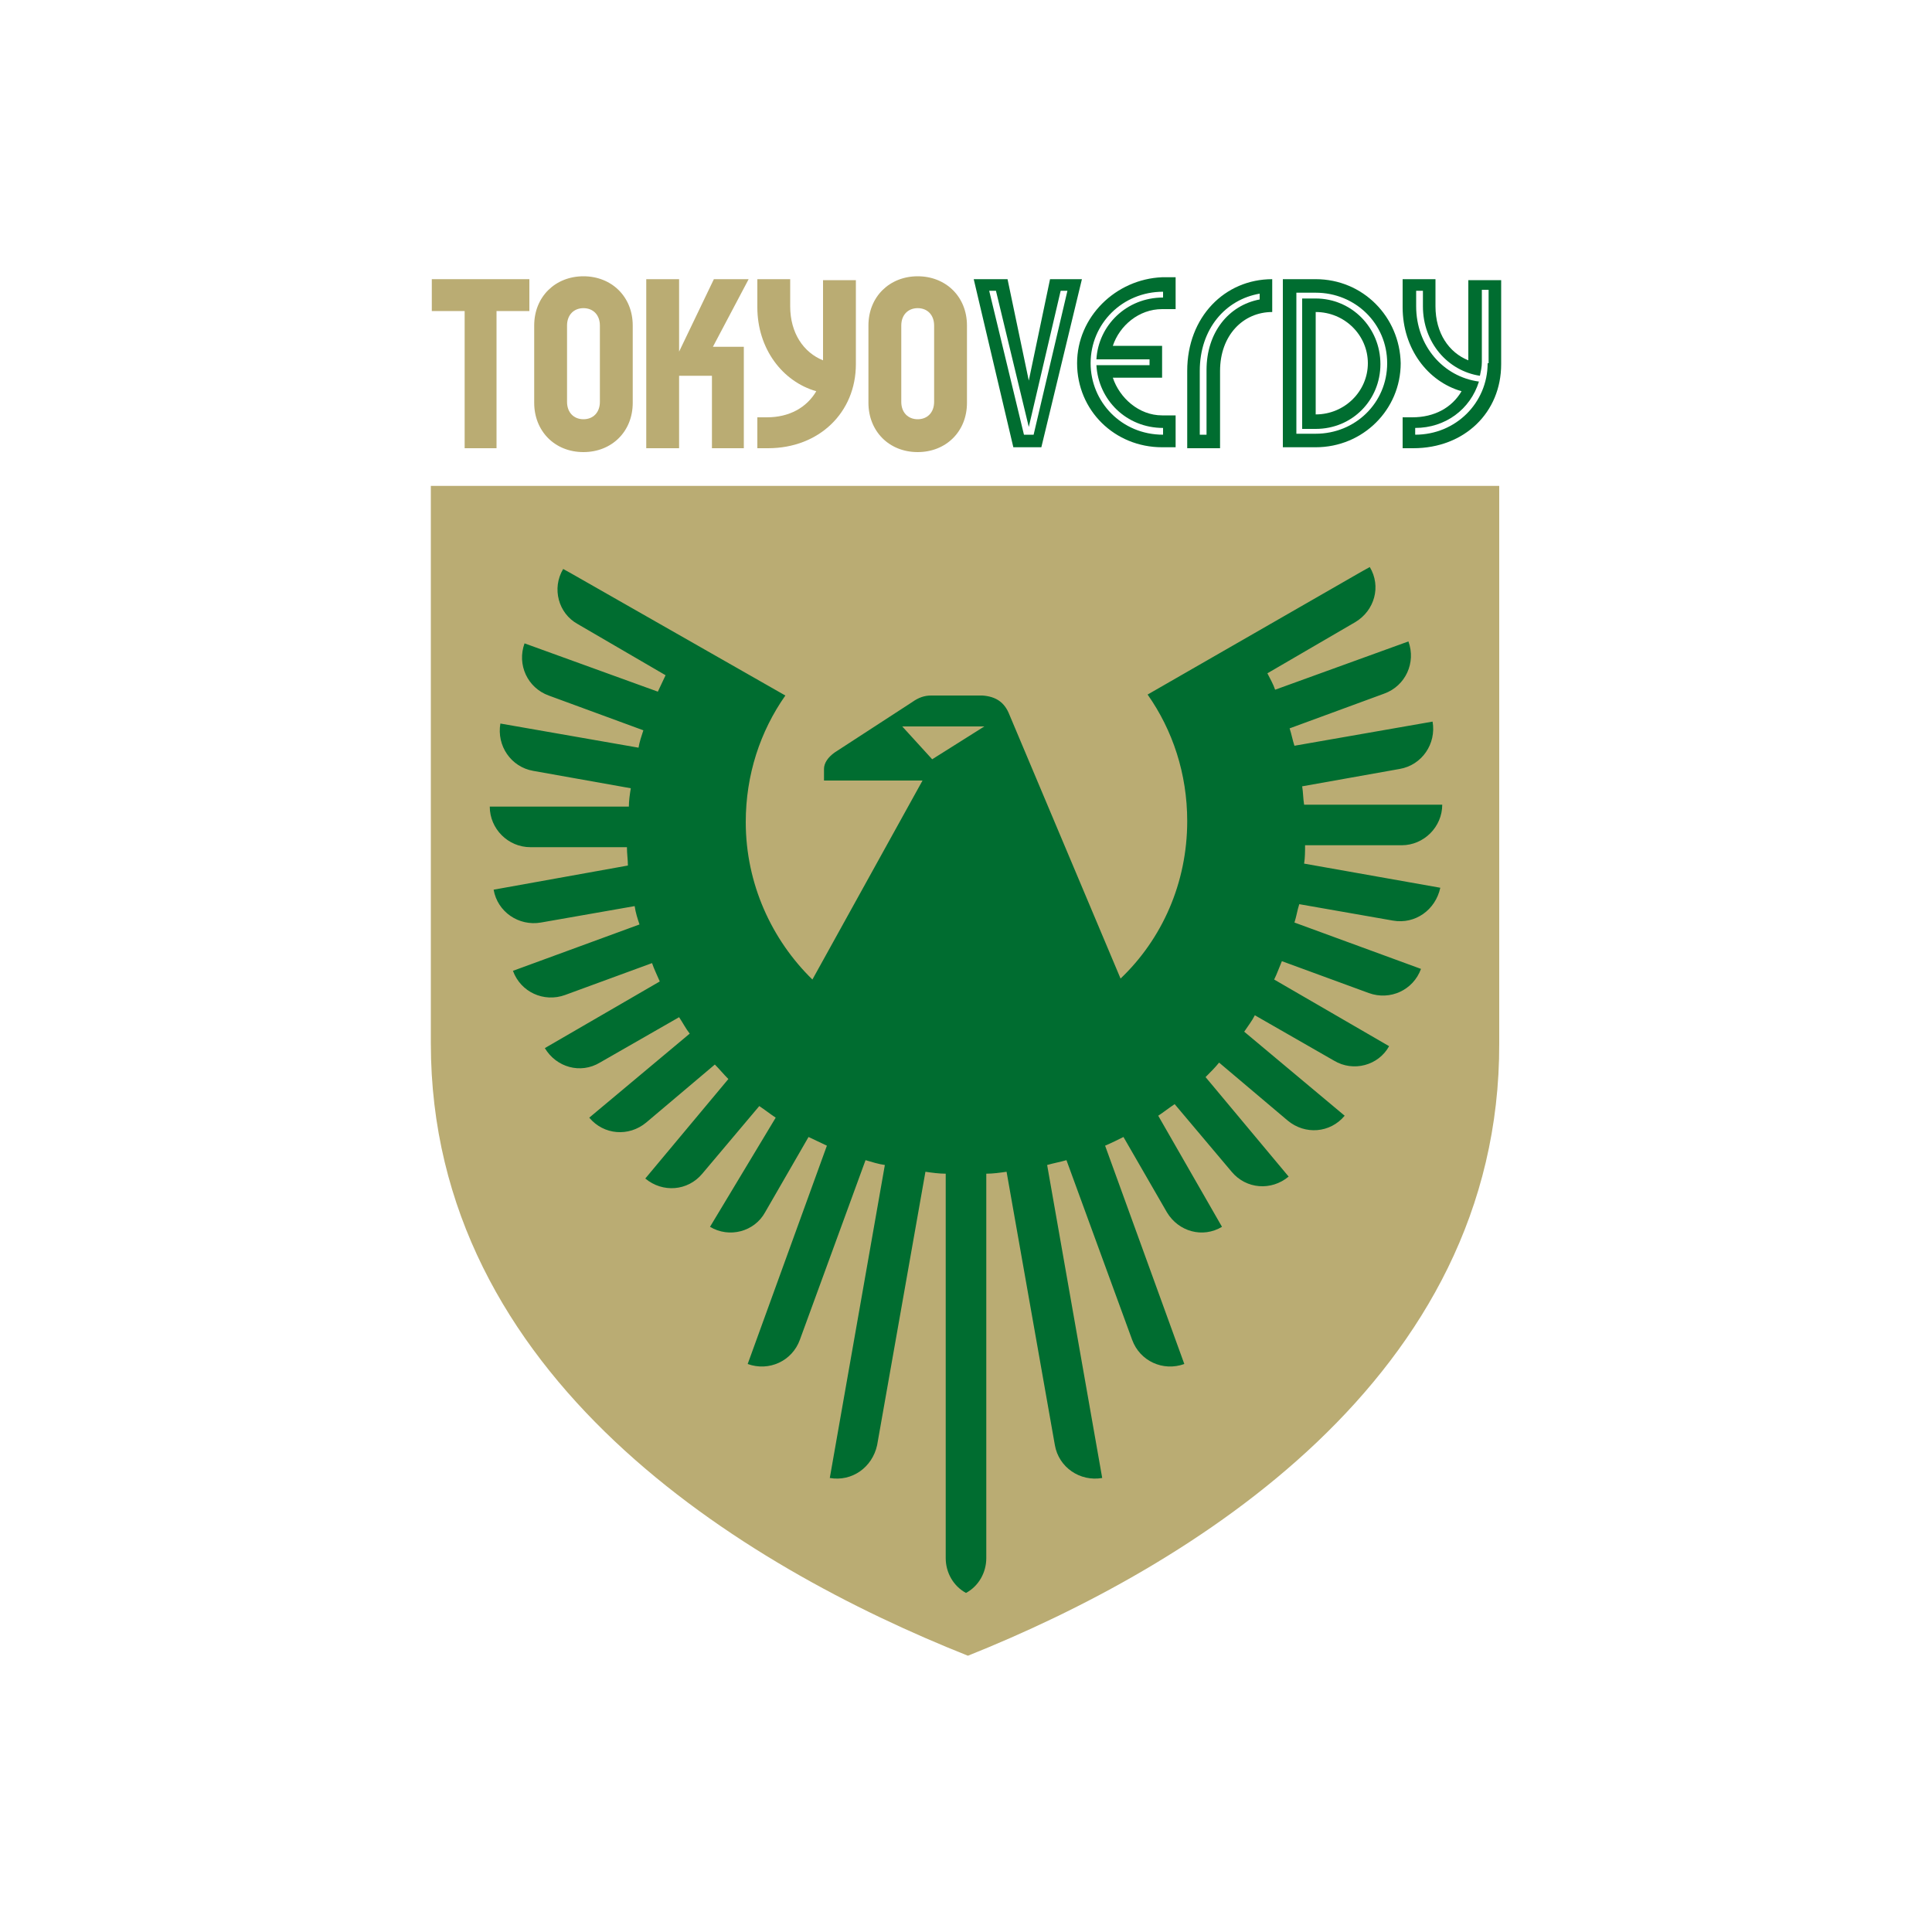
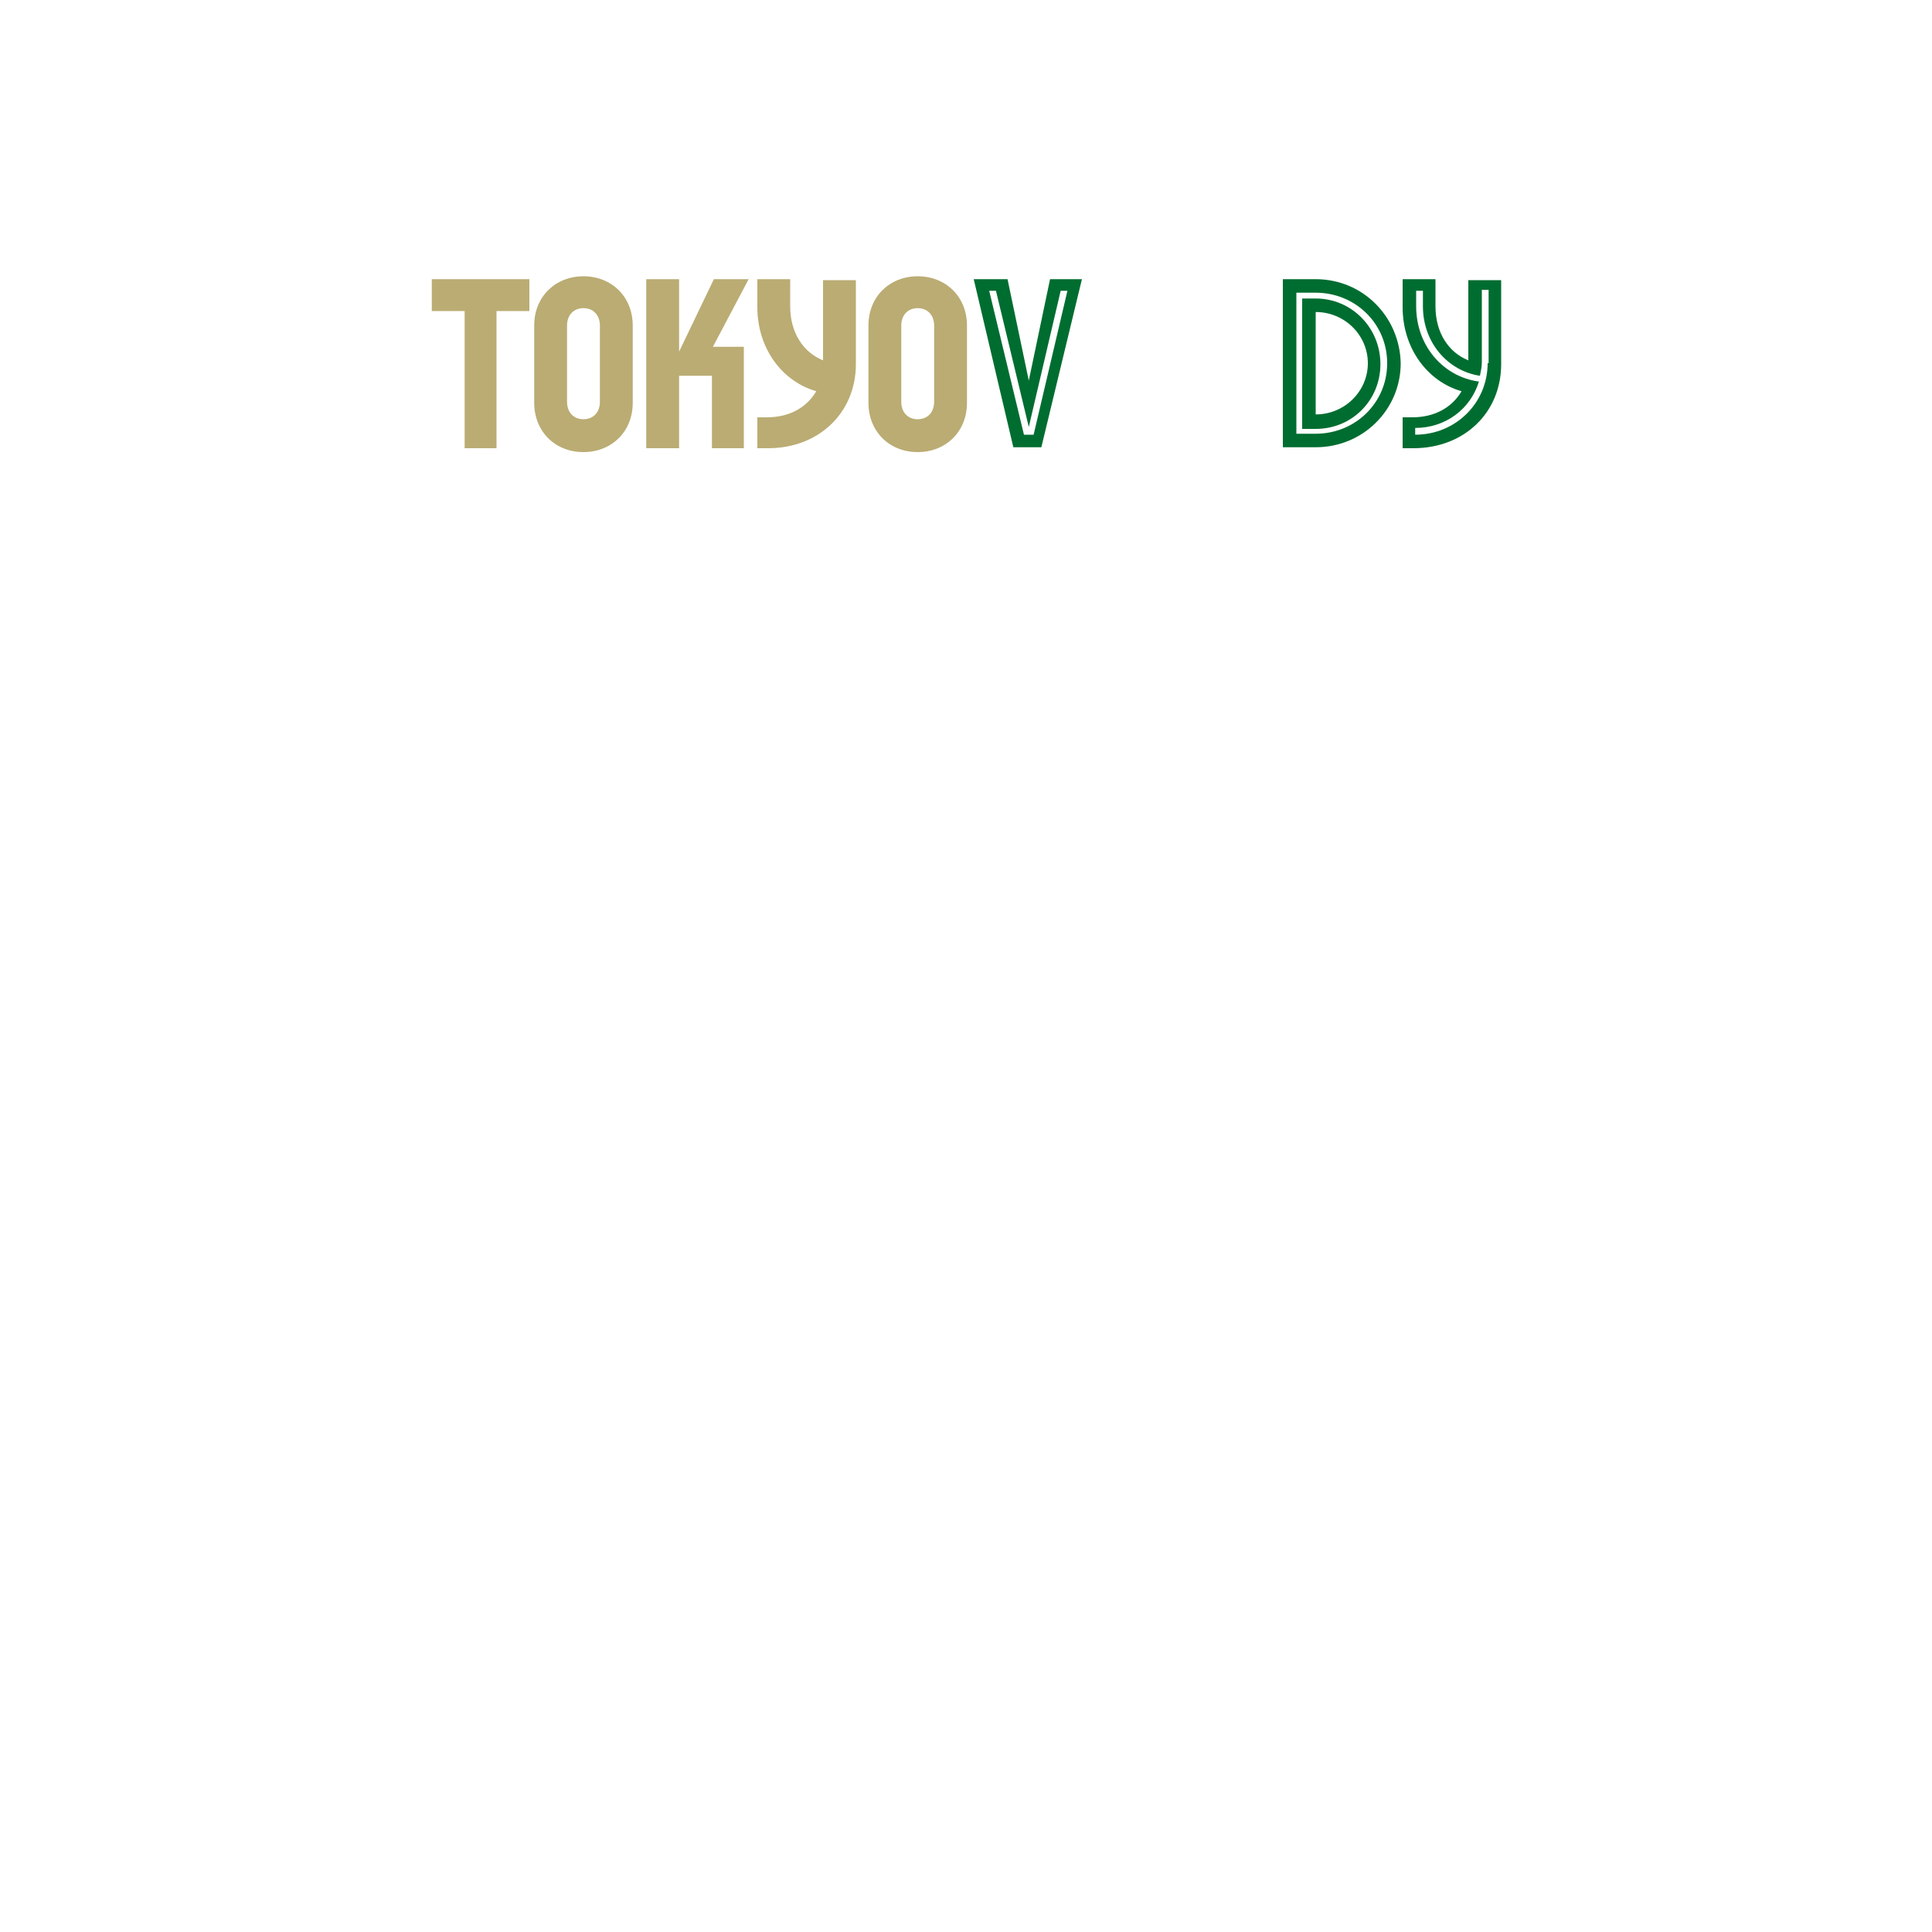
<svg xmlns="http://www.w3.org/2000/svg" version="1.1" id="b46e6ee3-27dd-499e-b264-84fa7d73ec61" x="0px" y="0px" viewBox="0 0 200 200" style="enable-background:new 0 0 200 200;" xml:space="preserve">
  <style type="text/css">
	.st0{fill:none;}
	.st1{fill:#BAAC73;}
	.st2{fill:#006D30;}
</style>
  <title>emb_yamagata01</title>
-   <rect class="st0" width="200" height="200" />
  <g>
    <path class="st1" d="M85.2,37.3c-2-0.8-3.4-2.8-3.4-5.6v-2.8h-3.4v2.9c0,4.3,2.6,7.7,6.1,8.7c-1,1.7-2.8,2.7-5.1,2.7h-1v3.2h1.1   c5.3,0,9.1-3.7,9.1-8.7v-8.7h-3.4V37.3z" />
    <polygon class="st1" points="73.9,28.9 70.3,36.4 70.3,28.9 66.9,28.9 66.9,46.4 70.3,46.4 70.3,38.9 73.7,38.9 73.7,46.4 77,46.4    77,35.9 73.8,35.9 77.5,28.9  " />
    <polygon class="st1" points="44.7,32.2 48.1,32.2 48.1,46.4 51.4,46.4 51.4,32.2 54.8,32.2 54.8,28.9 44.7,28.9  " />
    <path class="st1" d="M62.1,41.6c0,1.1-0.7,1.8-1.7,1.8c-1,0-1.7-0.7-1.7-1.8v-7.9c0-1.1,0.7-1.8,1.7-1.8c1,0,1.7,0.7,1.7,1.8V41.6z    M60.4,28.6c-2.9,0-5.1,2.1-5.1,5.1v8c0,2.9,2.1,5.1,5.1,5.1c2.9,0,5.1-2.1,5.1-5.1v-8C65.5,30.7,63.3,28.6,60.4,28.6" />
    <path class="st1" d="M96.7,41.6c0,1.1-0.7,1.8-1.7,1.8c-1,0-1.7-0.7-1.7-1.8v-7.9c0-1.1,0.7-1.8,1.7-1.8c1,0,1.7,0.7,1.7,1.8V41.6z    M95,28.6c-2.9,0-5.1,2.1-5.1,5.1v8c0,2.9,2.1,5.1,5.1,5.1c2.9,0,5.1-2.1,5.1-5.1v-8C100.1,30.7,97.9,28.6,95,28.6" />
    <path class="st2" d="M154,37.6c0,4.1-3.3,7.4-7.5,7.4v-0.7c3.1,0,5.7-1.9,6.6-4.8c-3.7-0.5-6.5-3.7-6.5-7.8v-1.6h0.7v1.6   c0,3.8,2.6,6.7,5.9,7.2c0.1-0.5,0.2-0.9,0.2-1.4v-7.5h0.7V37.6z M152,28.9v8.4c-2-0.8-3.4-2.8-3.4-5.6v-2.8h-3.4v2.9   c0,4.3,2.6,7.7,6.1,8.7c-1,1.7-2.8,2.7-5.1,2.7h-1v3.2h1.1c5.3,0,9.1-3.7,9.1-8.7v-8.7H152z" />
-     <path class="st2" d="M130.4,30.4V31c-3.2,0.6-5.5,3.4-5.5,7.3V45h-0.7v-6.6C124.2,34,126.9,31,130.4,30.4 M122.9,38.4v8h3.4v-8   c0-3.7,2.4-6.1,5.4-6.1v-3.4C126.8,28.9,122.9,32.8,122.9,38.4" />
    <path class="st2" d="M136.2,42.9V32.3c3,0,5.4,2.4,5.4,5.3S139.2,42.9,136.2,42.9 M136.2,30.9h-1.4v13.5h1.4c3.8,0,6.7-3,6.7-6.7   C142.9,33.9,139.9,30.9,136.2,30.9" />
-     <path class="st2" d="M120.4,30.8c-3.8,0-6.7,2.9-6.9,6.4h5.5v0.6h-5.5c0.2,3.6,3.1,6.5,6.9,6.5V45c-4.3,0-7.5-3.4-7.5-7.4   c0-4.1,3.3-7.4,7.5-7.4V30.8z M111.5,37.6c0,4.9,3.9,8.7,8.8,8.7h1.4v-3.3h-1.4c-2.4,0-4.4-1.8-5.1-3.9h5.1v-3.3h-5.1   c0.7-2.1,2.7-3.8,5.1-3.8h1.4v-3.3h-1.4C115.5,28.9,111.5,32.8,111.5,37.6" />
    <path class="st2" d="M136.2,44.9h-2V30.3h2c4.1,0,7.4,3.2,7.4,7.3C143.6,41.7,140.3,44.9,136.2,44.9 M136.2,28.9h-3.4v17.4h3.4   c4.9,0,8.8-3.9,8.8-8.7C144.9,32.8,141.1,28.9,136.2,28.9" />
    <path class="st2" d="M107,45H106l-3.6-14.9h0.7l3.4,14.1l3.3-14.1h0.7L107,45z M108.7,28.9l-2.2,10.5l-2.2-10.5h-3.5l4.1,17.4h2.9   l4.2-17.4H108.7z" />
-     <path class="st1" d="M100.2,171.4c-23.4-9.3-55.6-28.8-55.6-63.4V50.3h110.6v57.7C155.3,142.7,123.2,162.2,100.2,171.4" />
-     <path class="st2" d="M93.4,75.2h8.5l-5.4,3.4L93.4,75.2z M145.1,87.5c2.3,0,4.2-1.9,4.2-4.2H135c-0.1-0.6-0.1-1.3-0.2-1.9l10.1-1.8   c2.3-0.4,3.8-2.6,3.4-4.9l-14.3,2.5c-0.2-0.6-0.3-1.2-0.5-1.8l9.8-3.6c2.2-0.8,3.3-3.2,2.5-5.4v0l-13.8,5c-0.2-0.6-0.5-1.1-0.8-1.7   l9.1-5.3c2-1.2,2.7-3.7,1.5-5.7l-0.9,0.5l-22.1,12.7c2.6,3.7,4.1,8.2,4.1,13.1c0,6.4-2.6,12.2-6.9,16.3L104.5,74   c-0.5-1.3-1.4-1.9-2.8-2h-5.3c-0.7,0-1.3,0.2-2,0.7l-8,5.2c-0.7,0.5-1.1,1.1-1.1,1.7v1.2h10.2l-11.4,20.6   c-4.2-4.1-6.9-9.9-6.9-16.3c0-4.9,1.5-9.4,4.1-13.1L59.2,59.4l-0.9-0.5c-1.2,2-0.5,4.6,1.5,5.7l9.1,5.3c-0.3,0.6-0.5,1.1-0.8,1.7   l-13.8-5v0c-0.8,2.2,0.3,4.6,2.5,5.4l9.8,3.6c-0.2,0.6-0.4,1.2-0.5,1.8l-14.3-2.5c-0.4,2.3,1.1,4.5,3.4,4.9l10.1,1.8   c-0.1,0.6-0.2,1.3-0.2,1.9H50.7c0,2.3,1.9,4.2,4.2,4.2h10c0,0.7,0.1,1.3,0.1,1.9l-13.9,2.5v0c0.4,2.3,2.6,3.8,4.9,3.4l9.7-1.7   c0.1,0.7,0.3,1.3,0.5,1.9l-13.1,4.8v0c0.8,2.2,3.2,3.3,5.4,2.5l9-3.3c0.2,0.6,0.5,1.2,0.8,1.9l-11.9,6.9c1.2,2,3.7,2.7,5.7,1.5   l8.2-4.7c0.4,0.6,0.7,1.2,1.1,1.7l-10.4,8.7v0c1.5,1.8,4.1,2,5.9,0.5l7.1-6c0.5,0.5,0.9,1,1.4,1.5l-8.6,10.3   c1.8,1.5,4.4,1.3,5.9-0.5l5.9-7c0.6,0.4,1.1,0.8,1.7,1.2L73.5,127h0c2,1.2,4.6,0.5,5.7-1.5l4.5-7.8c0.6,0.3,1.3,0.6,1.9,0.9   l-8.2,22.6c2.2,0.8,4.6-0.3,5.4-2.5l6.8-18.6c0.7,0.2,1.3,0.4,2,0.5L85.9,153h0c2.3,0.4,4.4-1.1,4.9-3.4l5-28.3   c0.7,0.1,1.4,0.2,2.1,0.2v39.8c0,1.5,0.8,2.9,2.1,3.6c1.3-0.7,2.1-2.1,2.1-3.6v-39.8c0.7,0,1.4-0.1,2.1-0.2l5,28.3   c0.4,2.3,2.6,3.8,4.9,3.4h0l-5.7-32.4c0.7-0.2,1.3-0.3,2-0.5l6.8,18.6c0.8,2.2,3.2,3.3,5.4,2.5l-8.2-22.6c0.7-0.3,1.3-0.6,1.9-0.9   l4.5,7.8c1.2,2,3.7,2.7,5.7,1.5l-6.6-11.5c0.6-0.4,1.1-0.8,1.7-1.2l5.9,7c1.5,1.8,4.1,2,5.9,0.5l-8.6-10.3c0.5-0.5,1-1,1.4-1.5   l7.1,6c1.8,1.5,4.4,1.3,5.9-0.5v0l-10.4-8.7c0.4-0.6,0.8-1.1,1.1-1.7l8.2,4.7c2,1.2,4.6,0.5,5.7-1.5l-11.9-6.9   c0.3-0.6,0.5-1.2,0.8-1.9l9,3.3c2.2,0.8,4.6-0.3,5.4-2.5v0l-13.1-4.8c0.2-0.6,0.3-1.3,0.5-1.9l9.7,1.7c2.3,0.4,4.4-1.1,4.9-3.4v0   L135,89.4c0.1-0.6,0.1-1.3,0.1-1.9H145.1z" />
  </g>
</svg>